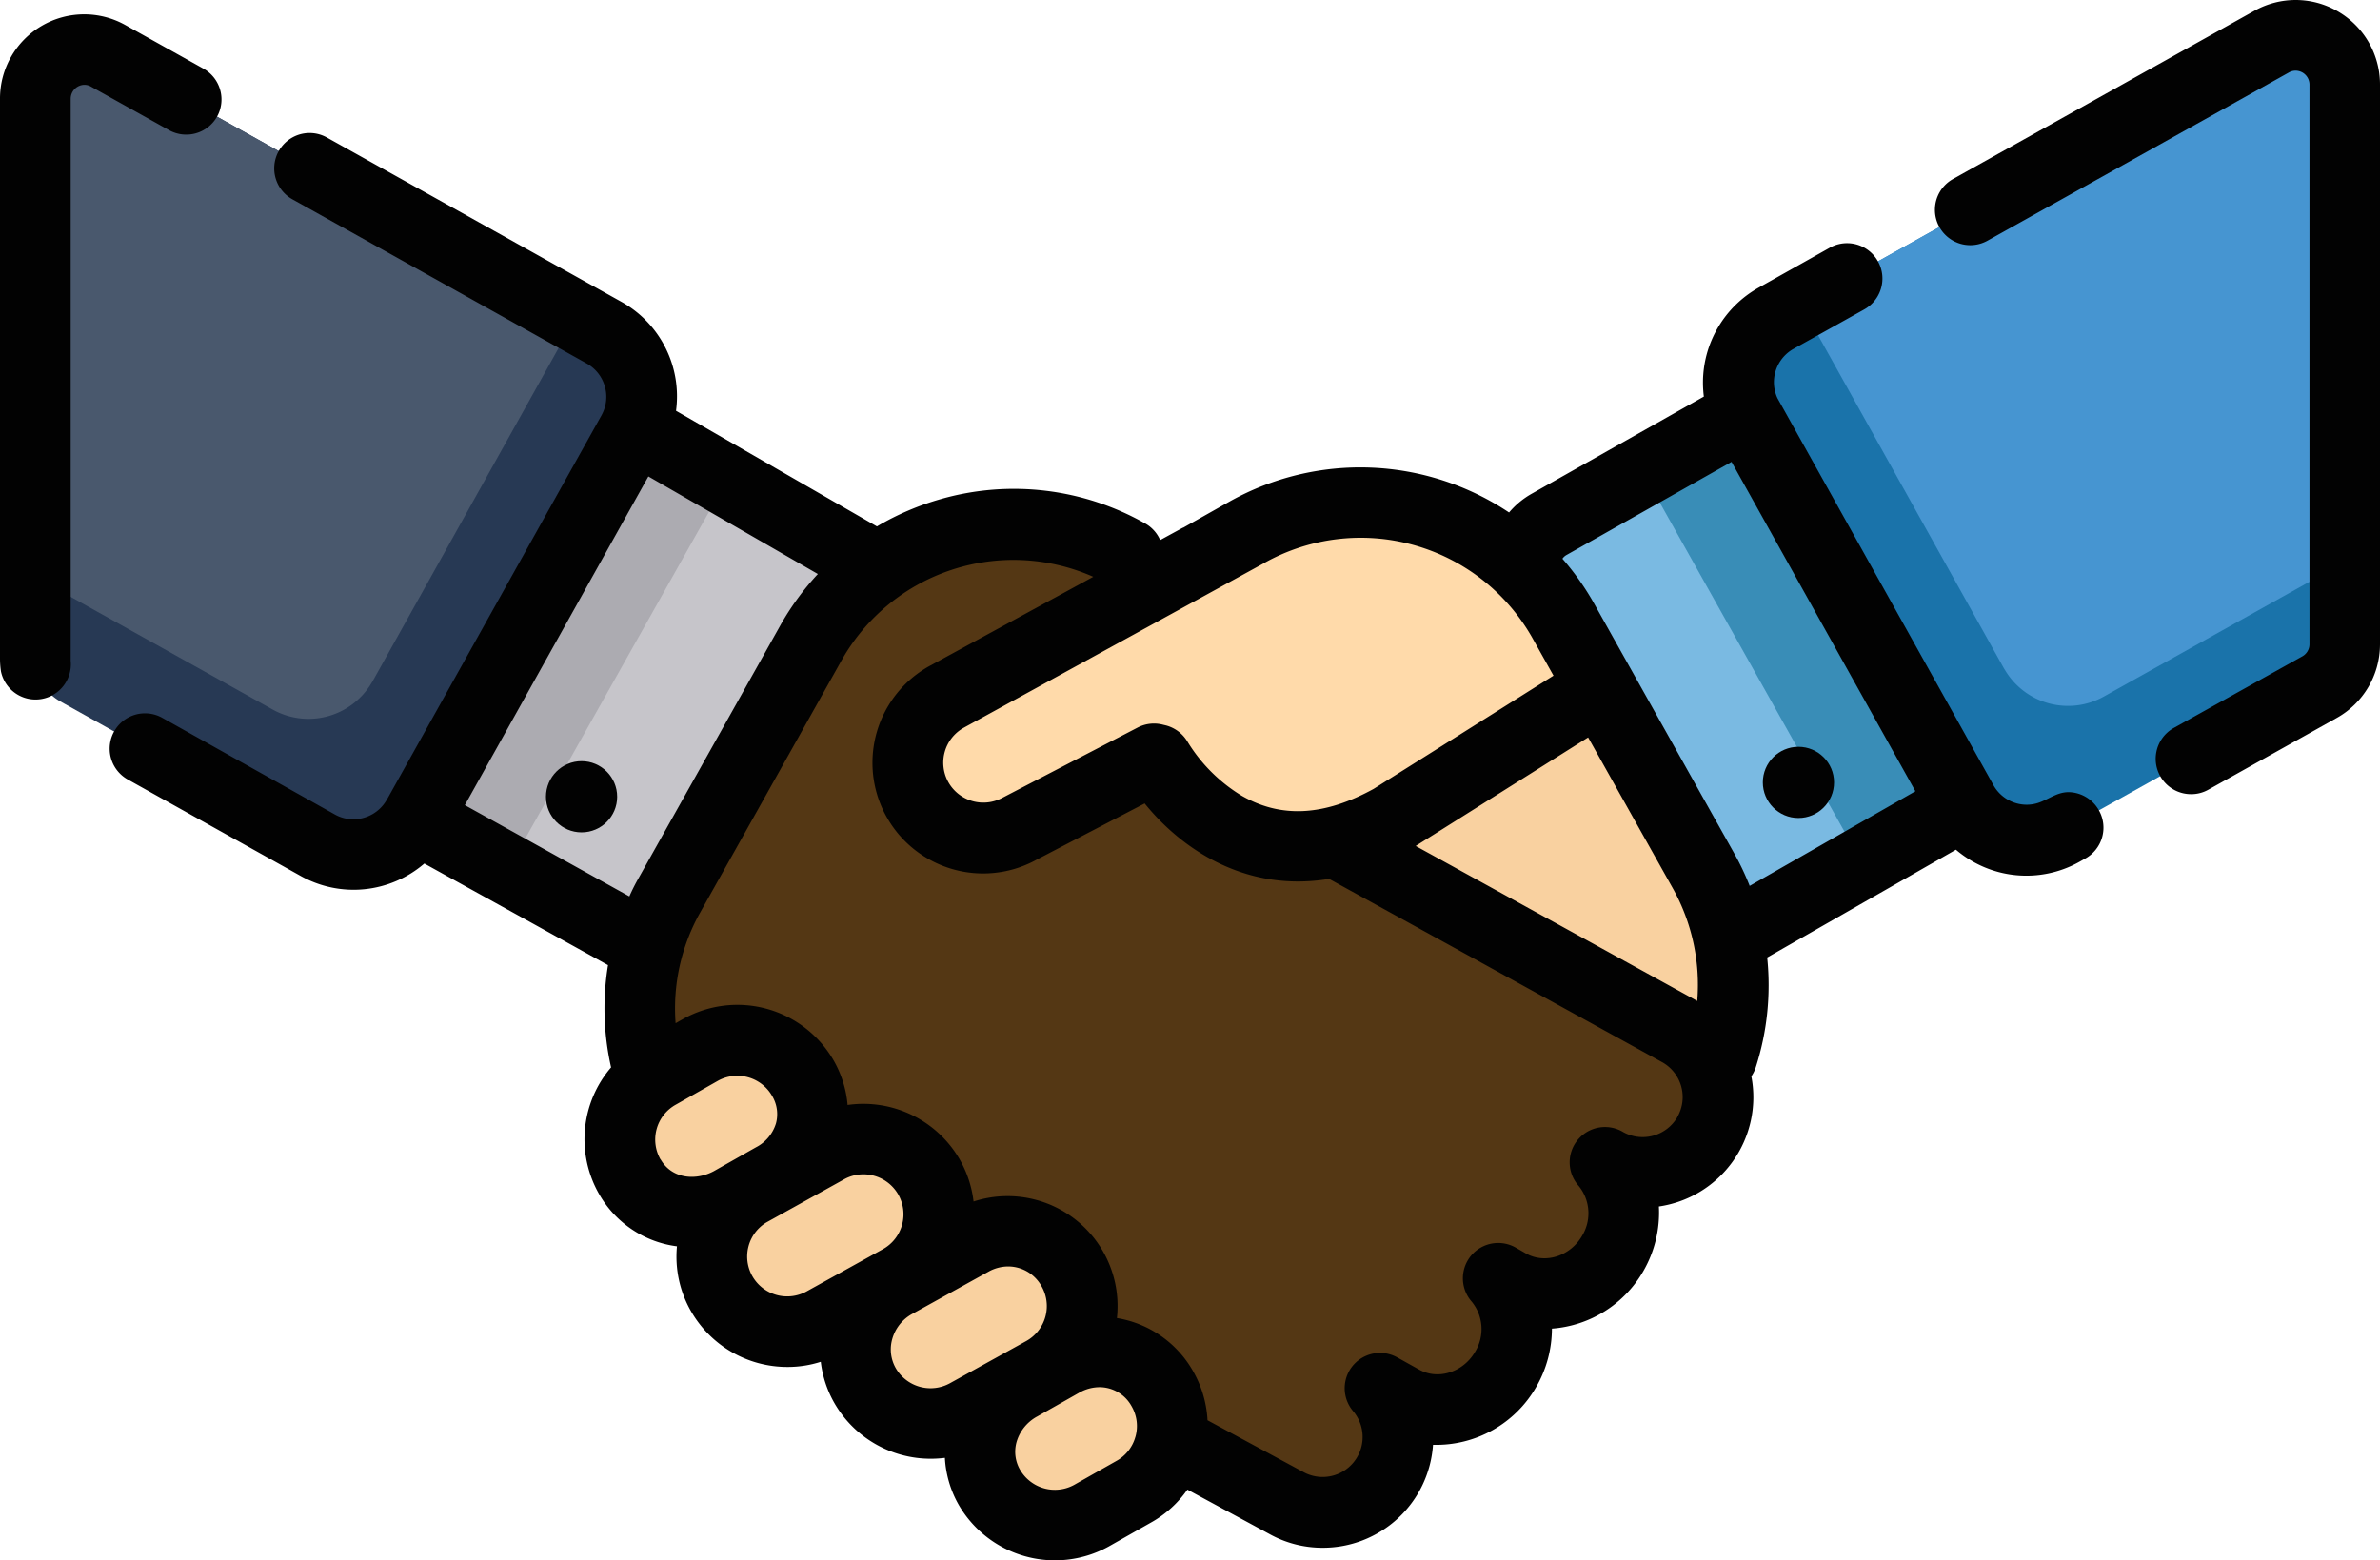
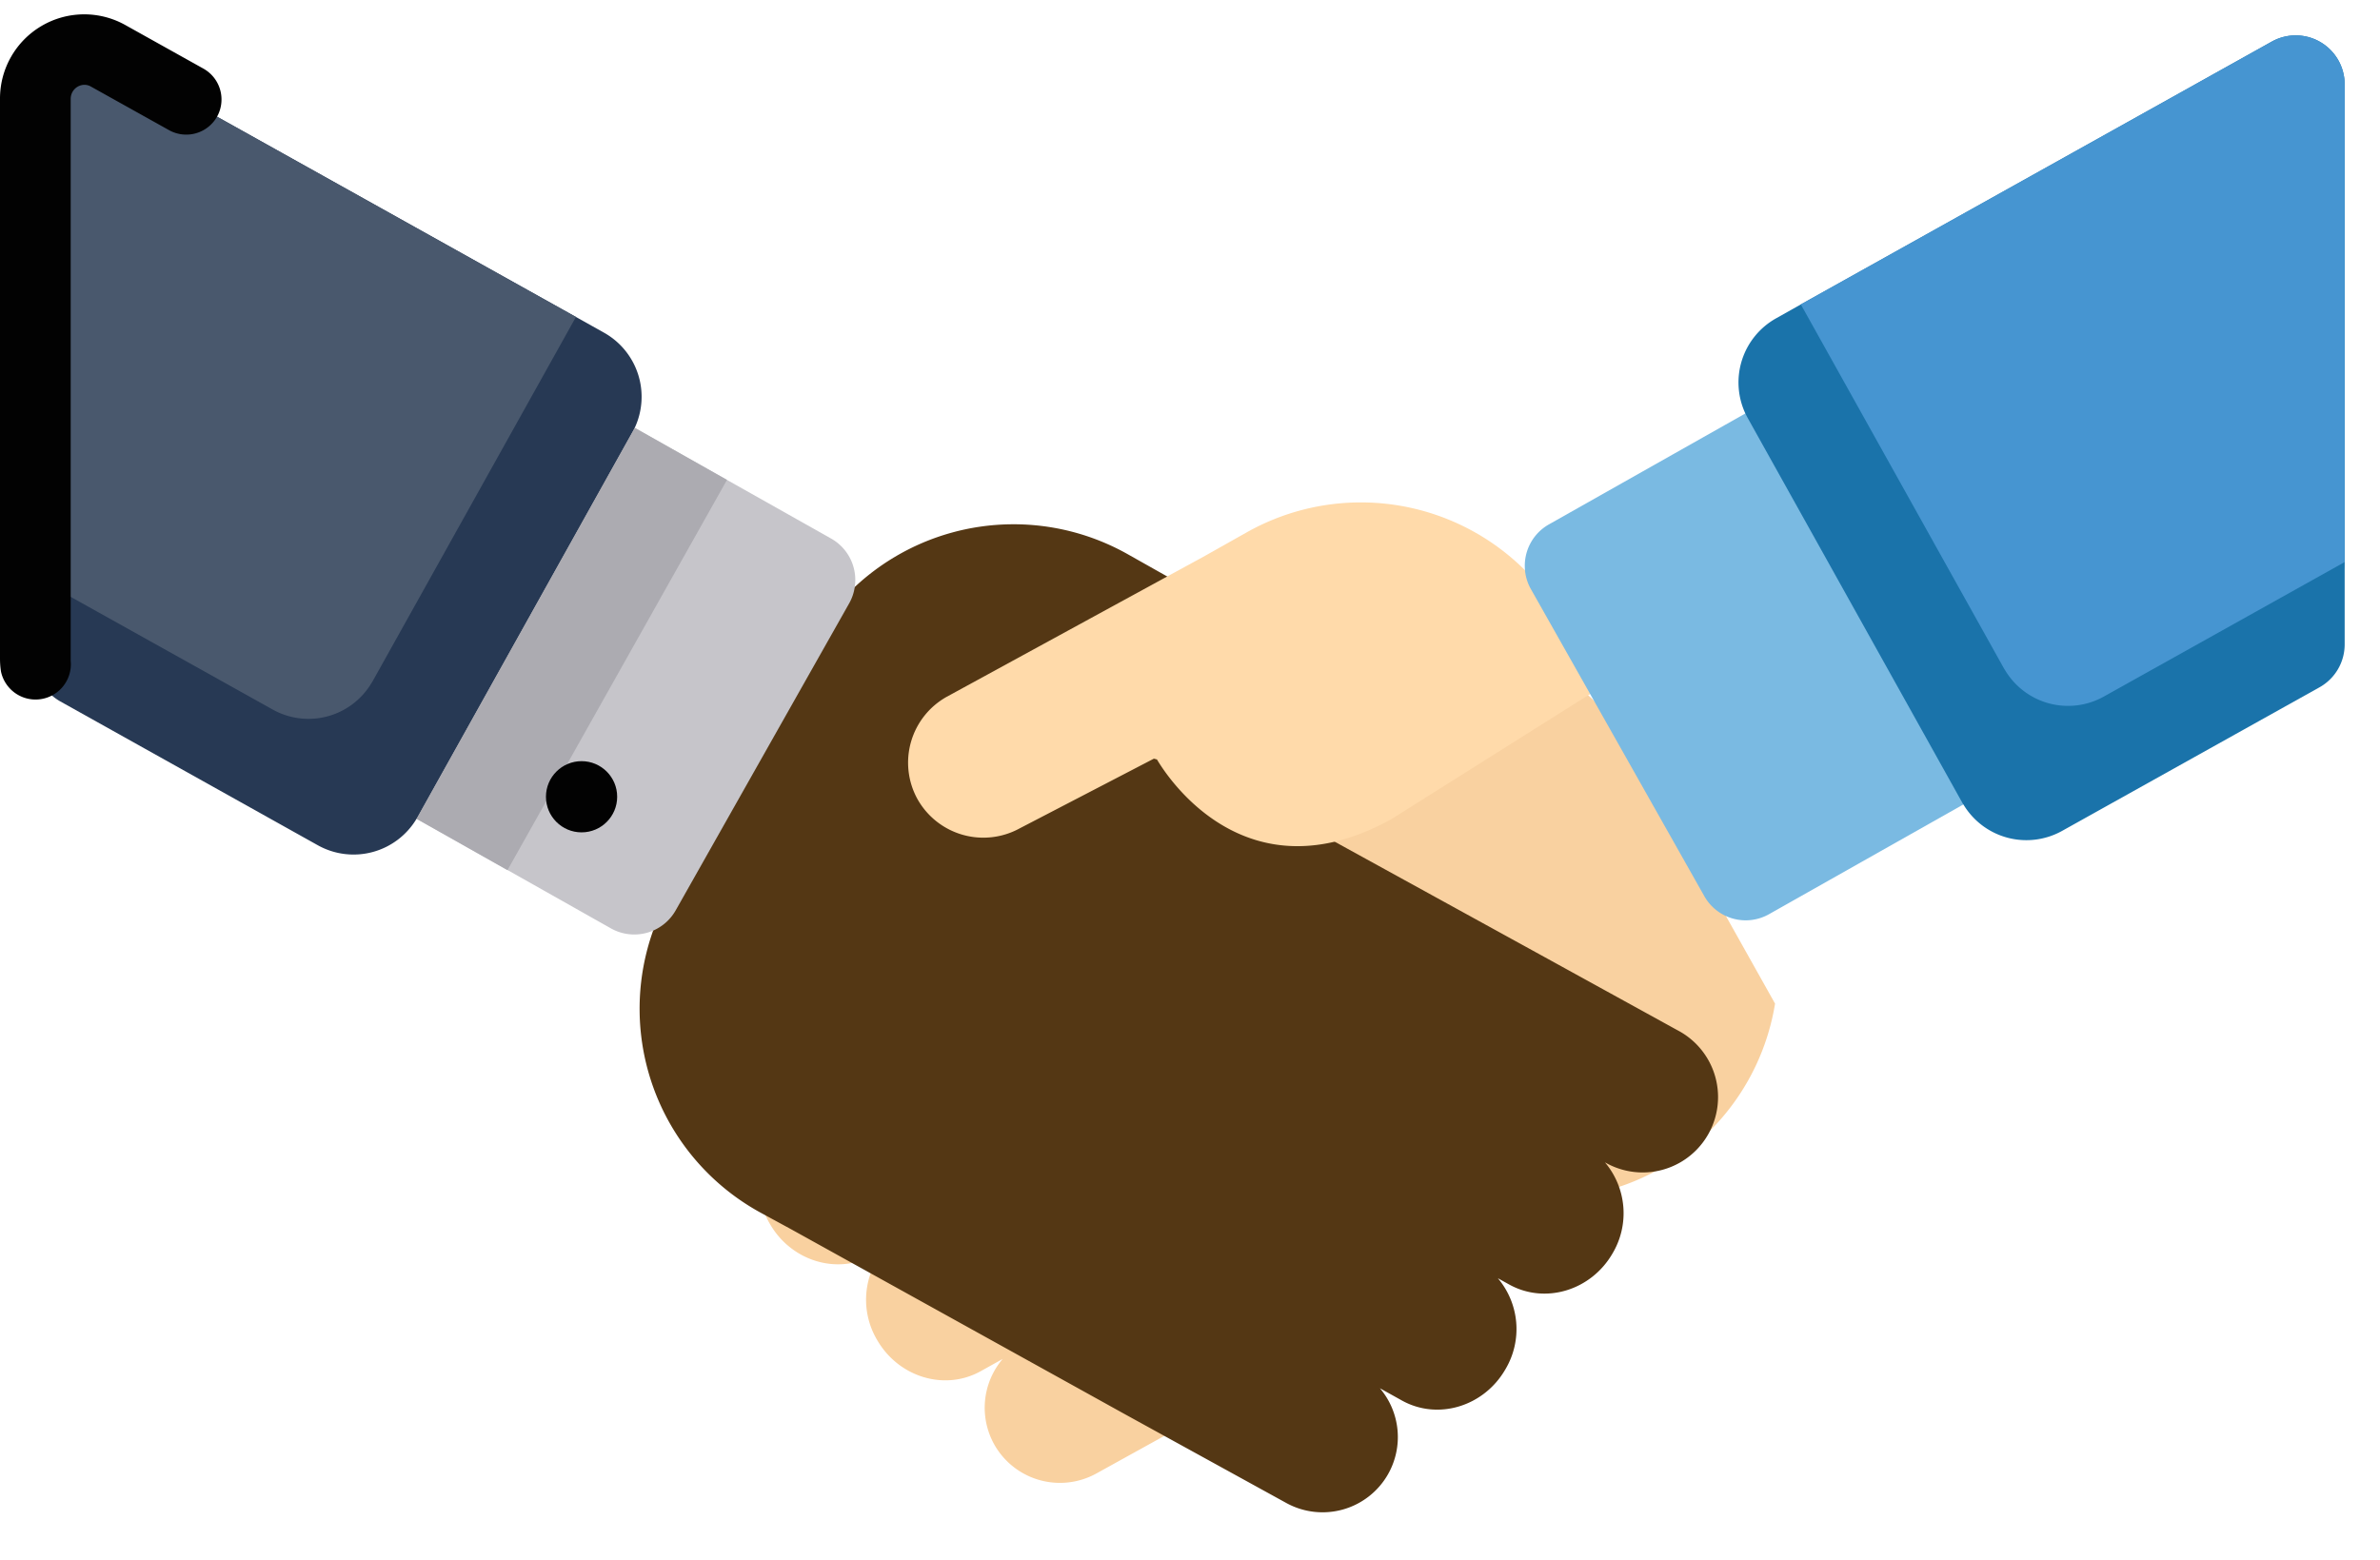
<svg xmlns="http://www.w3.org/2000/svg" id="Capa_1" data-name="Capa 1" viewBox="0 0 512 335.76">
  <defs>
    <style>.cls-1{fill:#f9d1a0;}.cls-2{fill:#543714;}.cls-3{fill:#ffdaaa;}.cls-4{fill:#c6c5ca;}.cls-5{fill:#273954;}.cls-6{fill:#49586d;}.cls-7{fill:#7abae2;}.cls-8{fill:#1a73aa;}.cls-9{fill:#4695d1;}.cls-10{fill:#acabb1;}.cls-11{fill:#398db7;}.cls-12{fill:#020202;}</style>
  </defs>
-   <path class="cls-1" d="M151.32,303.71l.79-.44,28.12-15.48,50-27.39v-.14a16.24,16.24,0,0,1-23.25-9.1,16.45,16.45,0,0,1,7.89-19.43l43.37-23.47.16-.08h0l9.9-5.59c24.11-13.59,54.45-4.56,67.81,18.76l30.39,54.19A50,50,0,0,1,346.73,344l-6.44,3.49-54.13,29.84-6.92,3.84h0l-43.38,24A16.21,16.21,0,0,1,214,399.12h0a16.2,16.2,0,0,1,1.7-18.59l-4.76,2.65c-7.73,4.28-17.63,1.28-22.25-6.74h0a16.94,16.94,0,0,1,1.63-19.59l-2.44,1.36c-7.73,4.28-17.62,1.3-22.24-6.72h0a16.91,16.91,0,0,1,1.65-19.57l-.25.13a16.2,16.2,0,0,1-15.71-28.34Z" transform="translate(0 -88.12)" />
+   <path class="cls-1" d="M151.32,303.71l.79-.44,28.12-15.48,50-27.39v-.14l43.37-23.47.16-.08h0l9.9-5.59c24.11-13.59,54.45-4.56,67.81,18.76l30.39,54.19A50,50,0,0,1,346.73,344l-6.44,3.49-54.13,29.84-6.92,3.84h0l-43.38,24A16.21,16.21,0,0,1,214,399.12h0a16.2,16.2,0,0,1,1.7-18.59l-4.76,2.65c-7.73,4.28-17.63,1.28-22.25-6.74h0a16.94,16.94,0,0,1,1.63-19.59l-2.44,1.36c-7.73,4.28-17.62,1.3-22.24-6.72h0a16.91,16.91,0,0,1,1.65-19.57l-.25.13a16.2,16.2,0,0,1-15.71-28.34Z" transform="translate(0 -88.12)" />
  <path class="cls-2" d="M361.25,310l-.79-.43-28.12-15.48-74-40.69v-.13a16.24,16.24,0,0,0,23.25-9.11,16.46,16.46,0,0,0-7.89-19.43l-21-11.69-.16-.07h0l-9.9-5.58a50,50,0,0,0-68.21,19.1L144,280.69a50,50,0,0,0,19.77,68.44l6.44,3.5,64.47,35.73,6.92,3.84h0l35.06,19.29a16.2,16.2,0,0,0,21.89-6.07h0a16.21,16.21,0,0,0-1.7-18.59l4.76,2.65c7.73,4.29,17.63,1.29,22.25-6.74h0a16.92,16.92,0,0,0-1.63-19.58l2.44,1.35c7.73,4.29,17.62,1.3,22.24-6.71h0a16.93,16.93,0,0,0-1.65-19.58l.25.14A16.21,16.21,0,0,0,361.25,310Z" transform="translate(0 -88.12)" />
-   <path class="cls-1" d="M250,386.91a16.21,16.21,0,0,0-21.9-6.11l-.69.39a16.21,16.21,0,0,0,3.21-20.09h0A16.22,16.22,0,0,0,208.75,355l-13.17,7.29a16.18,16.18,0,0,0,4.24-20.93h0a16.2,16.2,0,0,0-21.9-6.12l-7.8,4.32a16.23,16.23,0,0,0,2.57-19.48h0a16.2,16.2,0,0,0-21.9-6.11l-8.3,4.7-.79.44a16.21,16.21,0,0,0-6.18,22.27h0a16.21,16.21,0,0,0,21.89,6.08l.16-.09a16.19,16.19,0,0,0-2.26,19.24h0a16.2,16.2,0,0,0,21.89,6.07l13.16-7.29a16.21,16.21,0,0,0-4.22,21h0A16.21,16.21,0,0,0,208,392.43l8.3-4.6a16.22,16.22,0,0,0-3.45,20.39h0a16.2,16.2,0,0,0,21.88,6.07l9.07-5.14A16.21,16.21,0,0,0,250,386.91Z" transform="translate(0 -88.12)" />
  <path class="cls-3" d="M336.38,221.79a50,50,0,0,0-68.2-19.11l-9.91,5.58h0l-.15.07-54.44,29.71a16.24,16.24,0,0,0-6.32,22h0a16.25,16.25,0,0,0,22,6.32l28.87-15,.66.17c2.14,3.63,19.15,30.18,50.46,12.83l45-28.34Z" transform="translate(0 -88.12)" />
  <path class="cls-4" d="M183.88,214.42a10,10,0,0,1-1.21,3.54L145.36,284a10.24,10.24,0,0,1-13.92,3.89l-22.27-12.57L89.62,264.3,87.25,263,13,221a10.51,10.51,0,0,1-5.37-9.17v-86.4a10.55,10.55,0,0,1,15.73-9.19L134.47,179l2.08,1.17,19.84,11.21L178.79,204A10.21,10.21,0,0,1,183.88,214.42Z" transform="translate(0 -88.12)" />
  <path class="cls-5" d="M136.55,180.17c-.17.35-.34.68-.52,1L89.89,263.86a3,3,0,0,1-.28.44A15.78,15.78,0,0,1,68.38,270L13,239.06a10.56,10.56,0,0,1-5.41-9.21V109.37a10.55,10.55,0,0,1,15.69-9.21L123.9,156.32l6,3.36A15.81,15.81,0,0,1,136.55,180.17Z" transform="translate(0 -88.12)" />
  <path class="cls-6" d="M123.9,156.32,80.17,234.69c-.09.15-.18.3-.28.45a15.78,15.78,0,0,1-21.23,5.65L7.6,212.3V109.37a10.55,10.55,0,0,1,15.69-9.21Z" transform="translate(0 -88.12)" />
  <path class="cls-7" d="M504.4,122.35v86.41a10.51,10.51,0,0,1-5.37,9.17l-76.65,43.28-21.92,12.38-19.9,11.24a10.21,10.21,0,0,1-13.92-3.89l-24.52-43.43-12.79-22.64a10.09,10.09,0,0,1-1.26-4,.17.17,0,0,1,0-.07,10.21,10.21,0,0,1,5.15-9.85l20.11-11.36,21.92-12.38.21-.12,113.22-63.91A10.54,10.54,0,0,1,504.4,122.35Z" transform="translate(0 -88.12)" />
  <path class="cls-8" d="M504.4,106.27V226.76A10.57,10.57,0,0,1,499,236l-55.38,30.9a15.79,15.79,0,0,1-21.23-5.66,4,4,0,0,1-.27-.44L376,178.1c-.18-.34-.36-.67-.52-1a15.81,15.81,0,0,1,6.61-20.49l5.34-3L488.72,97.07A10.54,10.54,0,0,1,504.4,106.27Z" transform="translate(0 -88.12)" />
  <path class="cls-9" d="M504.4,106.27V209.06L452.59,238a15.78,15.78,0,0,1-21.23-5.65c-.1-.14-.19-.3-.28-.45L387.4,153.61,488.72,97.07A10.54,10.54,0,0,1,504.4,106.27Z" transform="translate(0 -88.12)" />
  <polygon class="cls-10" points="136.55 92.06 89.61 176.19 109.17 187.23 156.39 103.26 136.55 92.06" />
-   <polygon class="cls-11" points="422.38 173.09 400.46 185.47 353.32 101.47 375.45 88.97 422.38 173.09" />
-   <path class="cls-12" d="M493.84,88.12A18.24,18.24,0,0,0,485,90.43l-64.85,36.2a7.6,7.6,0,1,0,7.41,13.28l64.85-36.2a2.86,2.86,0,0,1,1.42-.38,3,3,0,0,1,3,3V226.76a3,3,0,0,1-1.51,2.57L467.73,244.7A7.61,7.61,0,0,0,471.44,259a7.5,7.5,0,0,0,3.7-1L502.7,242.6a18.16,18.16,0,0,0,9.3-15.84V106.28A18.18,18.18,0,0,0,493.84,88.12Z" transform="translate(0 -88.12)" />
-   <path class="cls-12" d="M451.52,262.46a7.65,7.65,0,0,0-5.7-3.84c-2.82-.36-4.56,1.2-7,2.13a8,8,0,0,1-2.86.52,8.21,8.21,0,0,1-7-4l-46.57-83.45a8.08,8.08,0,0,1-.77-3.45,8.23,8.23,0,0,1,4.2-7.18l15.24-8.5a7.6,7.6,0,0,0-7.41-13.28L378.35,150a23.45,23.45,0,0,0-12,20.45,24.42,24.42,0,0,0,.19,3l-37.09,20.94a17.88,17.88,0,0,0-4.81,4A57.58,57.58,0,0,0,264.57,196l-9.91,5.59-.12.07-.07,0-4.89,2.67a7.54,7.54,0,0,0-3.21-3.57,57.27,57.27,0,0,0-43.86-5.29,58.09,58.09,0,0,0-13.86,5.92l-43.22-24.88a23.26,23.26,0,0,0-11.79-23.47L70.31,117.7A7.6,7.6,0,1,0,62.9,131l63.33,35.34a8.23,8.23,0,0,1,4.2,7.18,8,8,0,0,1-.77,3.44c-.09.21-.2.41-.27.54L83.27,260.11l-.18.29a8.24,8.24,0,0,1-7,4,8,8,0,0,1-4-1L34.9,242.57a7.6,7.6,0,1,0-7.41,13.28L64.68,276.6a23.34,23.34,0,0,0,26.61-2.67l39.51,21.86a57.41,57.41,0,0,0,.66,22,23.74,23.74,0,0,0-2.52,27.36,22.59,22.59,0,0,0,16.69,11.14,23.6,23.6,0,0,0,3.09,14.08,23.89,23.89,0,0,0,20.71,11.88,23.34,23.34,0,0,0,7.14-1.11,23.3,23.3,0,0,0,3,9A23.89,23.89,0,0,0,200.27,402a24.64,24.64,0,0,0,3-.19A22.86,22.86,0,0,0,206.29,412a23.92,23.92,0,0,0,32.22,8.88l9-5.1a23.58,23.58,0,0,0,7.93-7.14L273,418.15a23.47,23.47,0,0,0,11.45,3A23.74,23.74,0,0,0,308.28,399a24.76,24.76,0,0,0,22.2-12.45A25.1,25.1,0,0,0,333.86,374a24.78,24.78,0,0,0,19.67-12.38,25.13,25.13,0,0,0,3.34-13.9,23.75,23.75,0,0,0,19.89-28,8,8,0,0,0,.93-1.87,57.74,57.74,0,0,0,2.48-23.7l40.6-23.2a23.34,23.34,0,0,0,26.55,2.62l1.26-.71A7.59,7.59,0,0,0,451.52,262.46ZM271.91,209.3l.16-.1a42.42,42.42,0,0,1,57.41,15.88l4.72,8.42-38.69,24.36c-10.72,5.89-20,6.35-28.47,1.43a34.91,34.91,0,0,1-11.57-11.57,7.65,7.65,0,0,0-4.67-3.52l-.67-.16a7.61,7.61,0,0,0-5.38.62l-28.87,15-.18.09A8.64,8.64,0,0,1,204,256.39a8.6,8.6,0,0,1,3.31-11.67ZM135.39,281,100,261.36l39.48-70.73,36.46,21a58.05,58.05,0,0,0-8.13,11.16L137.41,277C136.68,278.28,136,279.61,135.39,281Zm6.72,56.63a8.59,8.59,0,0,1,3.28-11.82l9.08-5.15a8.5,8.5,0,0,1,4.13-1.06,8.62,8.62,0,0,1,7.49,4.31h0a7.62,7.62,0,0,1,.84,5.94A8.62,8.62,0,0,1,162.6,335l-9,5.1C149.91,342.12,144.62,341.94,142.11,337.58ZM173.51,366a8.64,8.64,0,0,1-11.62-3.22,8.57,8.57,0,0,1,3-11.64l16.71-9.27a8.45,8.45,0,0,1,4.13-1.07,8.64,8.64,0,0,1,7.49,4.31h0a8.59,8.59,0,0,1-3.29,11.8Zm30.83,19.76a8.64,8.64,0,0,1-11.62-3.22,8.14,8.14,0,0,1-.78-6.28,8.9,8.9,0,0,1,4.33-5.44l16.43-9.1a8.75,8.75,0,0,1,4.19-1.1,8.24,8.24,0,0,1,7.17,4.25h0a8.61,8.61,0,0,1-3.3,11.81Zm39.92,11.51a8.54,8.54,0,0,1-4.18,5.25l-9,5.1a8.65,8.65,0,0,1-11.62-3.22,7.73,7.73,0,0,1-.77-6,9.15,9.15,0,0,1,4.43-5.49l9.08-5.14a8.93,8.93,0,0,1,4.34-1.17,7.88,7.88,0,0,1,6.9,4.11A8.48,8.48,0,0,1,244.26,397.29ZM360.84,328.5a8.64,8.64,0,0,1-11.61,3.23l-.24-.14a7.6,7.6,0,0,0-9.42,11.65,9.3,9.3,0,0,1,.79,10.77c-2.53,4.39-7.9,6.12-12,3.87L326,356.53a7.6,7.6,0,0,0-9.42,11.64,9.34,9.34,0,0,1,.77,10.79c-2.54,4.4-7.91,6.14-12,3.89l-4.76-2.65a7.6,7.6,0,0,0-9.49,11.57,8.6,8.6,0,0,1-10.78,13.05l-20.55-11.1a23.75,23.75,0,0,0-3.12-10.58h0a23.12,23.12,0,0,0-16.37-11.41,23.66,23.66,0,0,0-30.84-25.08,23.77,23.77,0,0,0-3-9.08h0a23.93,23.93,0,0,0-24.1-11.69,23.28,23.28,0,0,0-3-9.58h0A23.92,23.92,0,0,0,147,307.35l-1.66.94a42.09,42.09,0,0,1,5.31-23.87l30.38-54.19a42.43,42.43,0,0,1,54.16-18L200,231.4a23.81,23.81,0,0,0,23,41.7L246.25,261c6.83,8.45,18.18,16.79,33,16.79a40.75,40.75,0,0,0,6.67-.56l71.63,39.43a8.59,8.59,0,0,1,3.28,11.82Zm4.28-25c-.06,0-.12-.08-.19-.11l-60.38-33.24,37.1-23.36,18.22,32.48A42.57,42.57,0,0,1,365.12,303.49Zm11.28-24.76a56.42,56.42,0,0,0-3.27-6.9l-30.42-54.25a57.4,57.4,0,0,0-6.59-9.25,2.63,2.63,0,0,1,.82-.77l35.56-20.07,39.55,70.87Z" transform="translate(0 -88.12)" />
-   <circle class="cls-12" cx="386.89" cy="168.35" r="7.66" />
  <path class="cls-12" d="M46.69,113.23a7.61,7.61,0,0,0-2.94-10.35L27,93.53A18.12,18.12,0,0,0,0,109.37V229.85a18.22,18.22,0,0,0,.21,2.76,7.6,7.6,0,0,0,15-2.31,3.4,3.4,0,0,1,0-.45V109.37a3,3,0,0,1,2.95-3,2.77,2.77,0,0,1,1.42.39l16.76,9.35A7.61,7.61,0,0,0,46.69,113.23Z" transform="translate(0 -88.12)" />
  <circle class="cls-12" cx="125.11" cy="171.44" r="7.66" />
</svg>